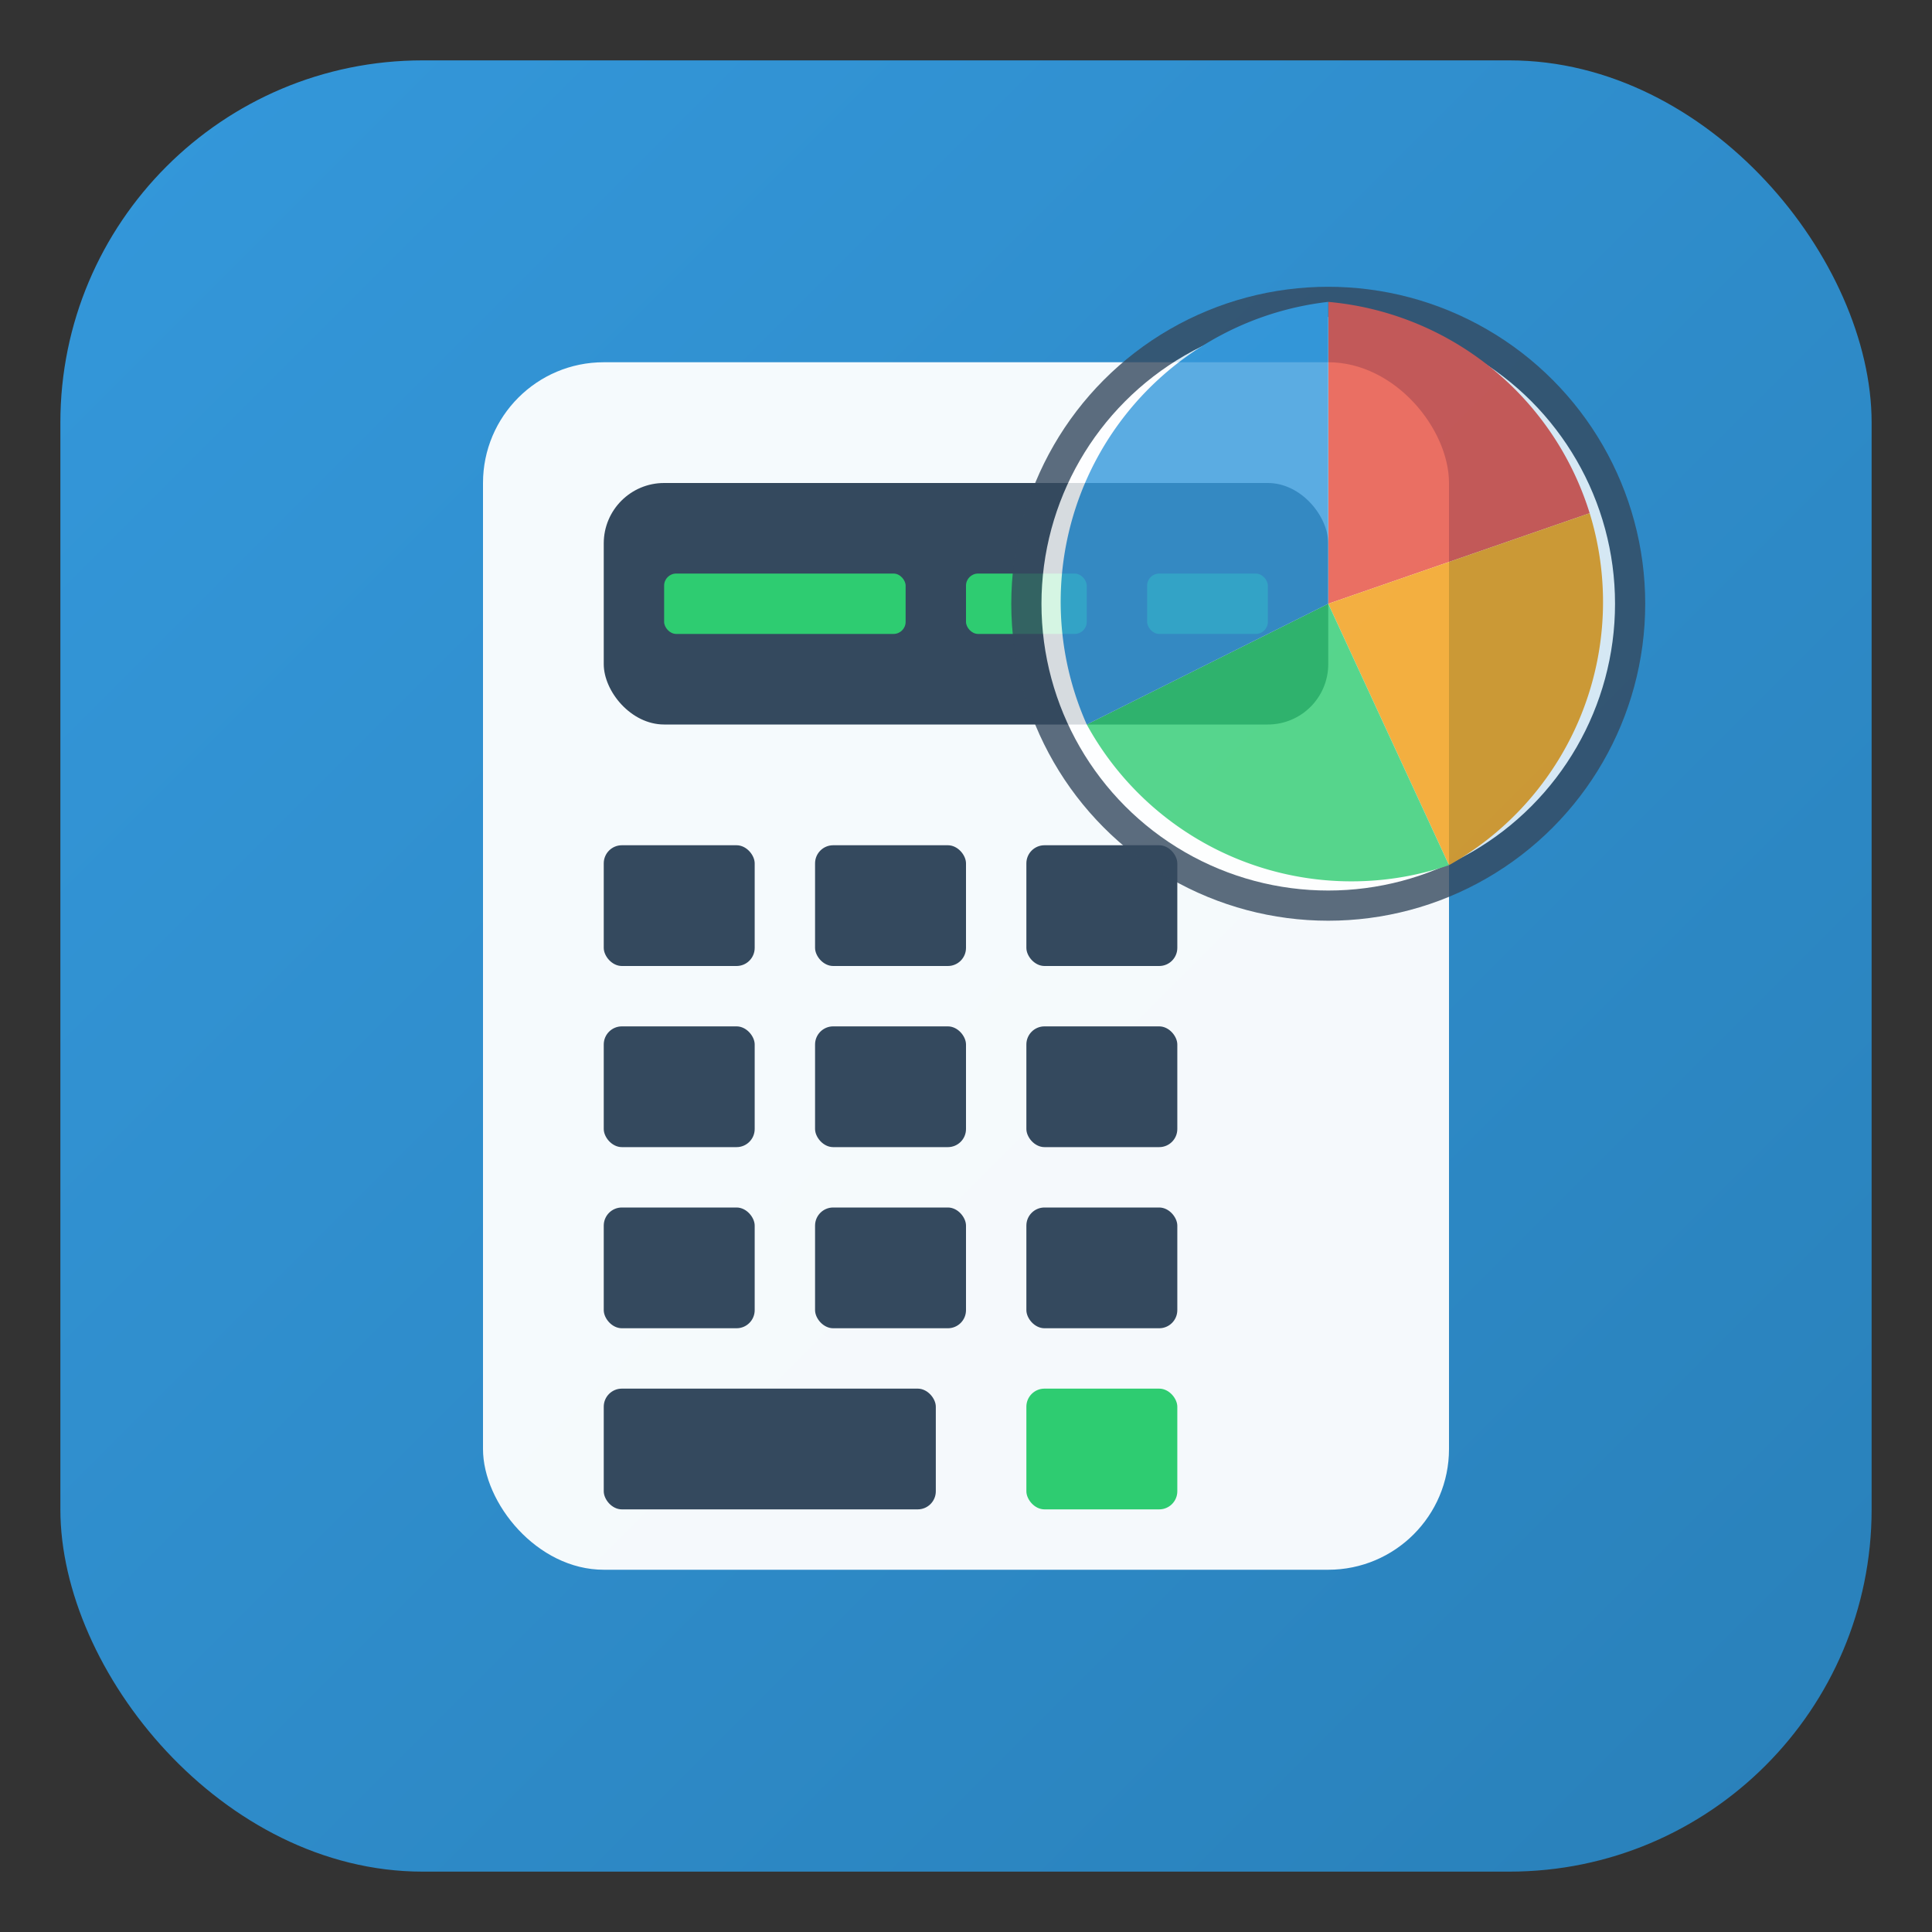
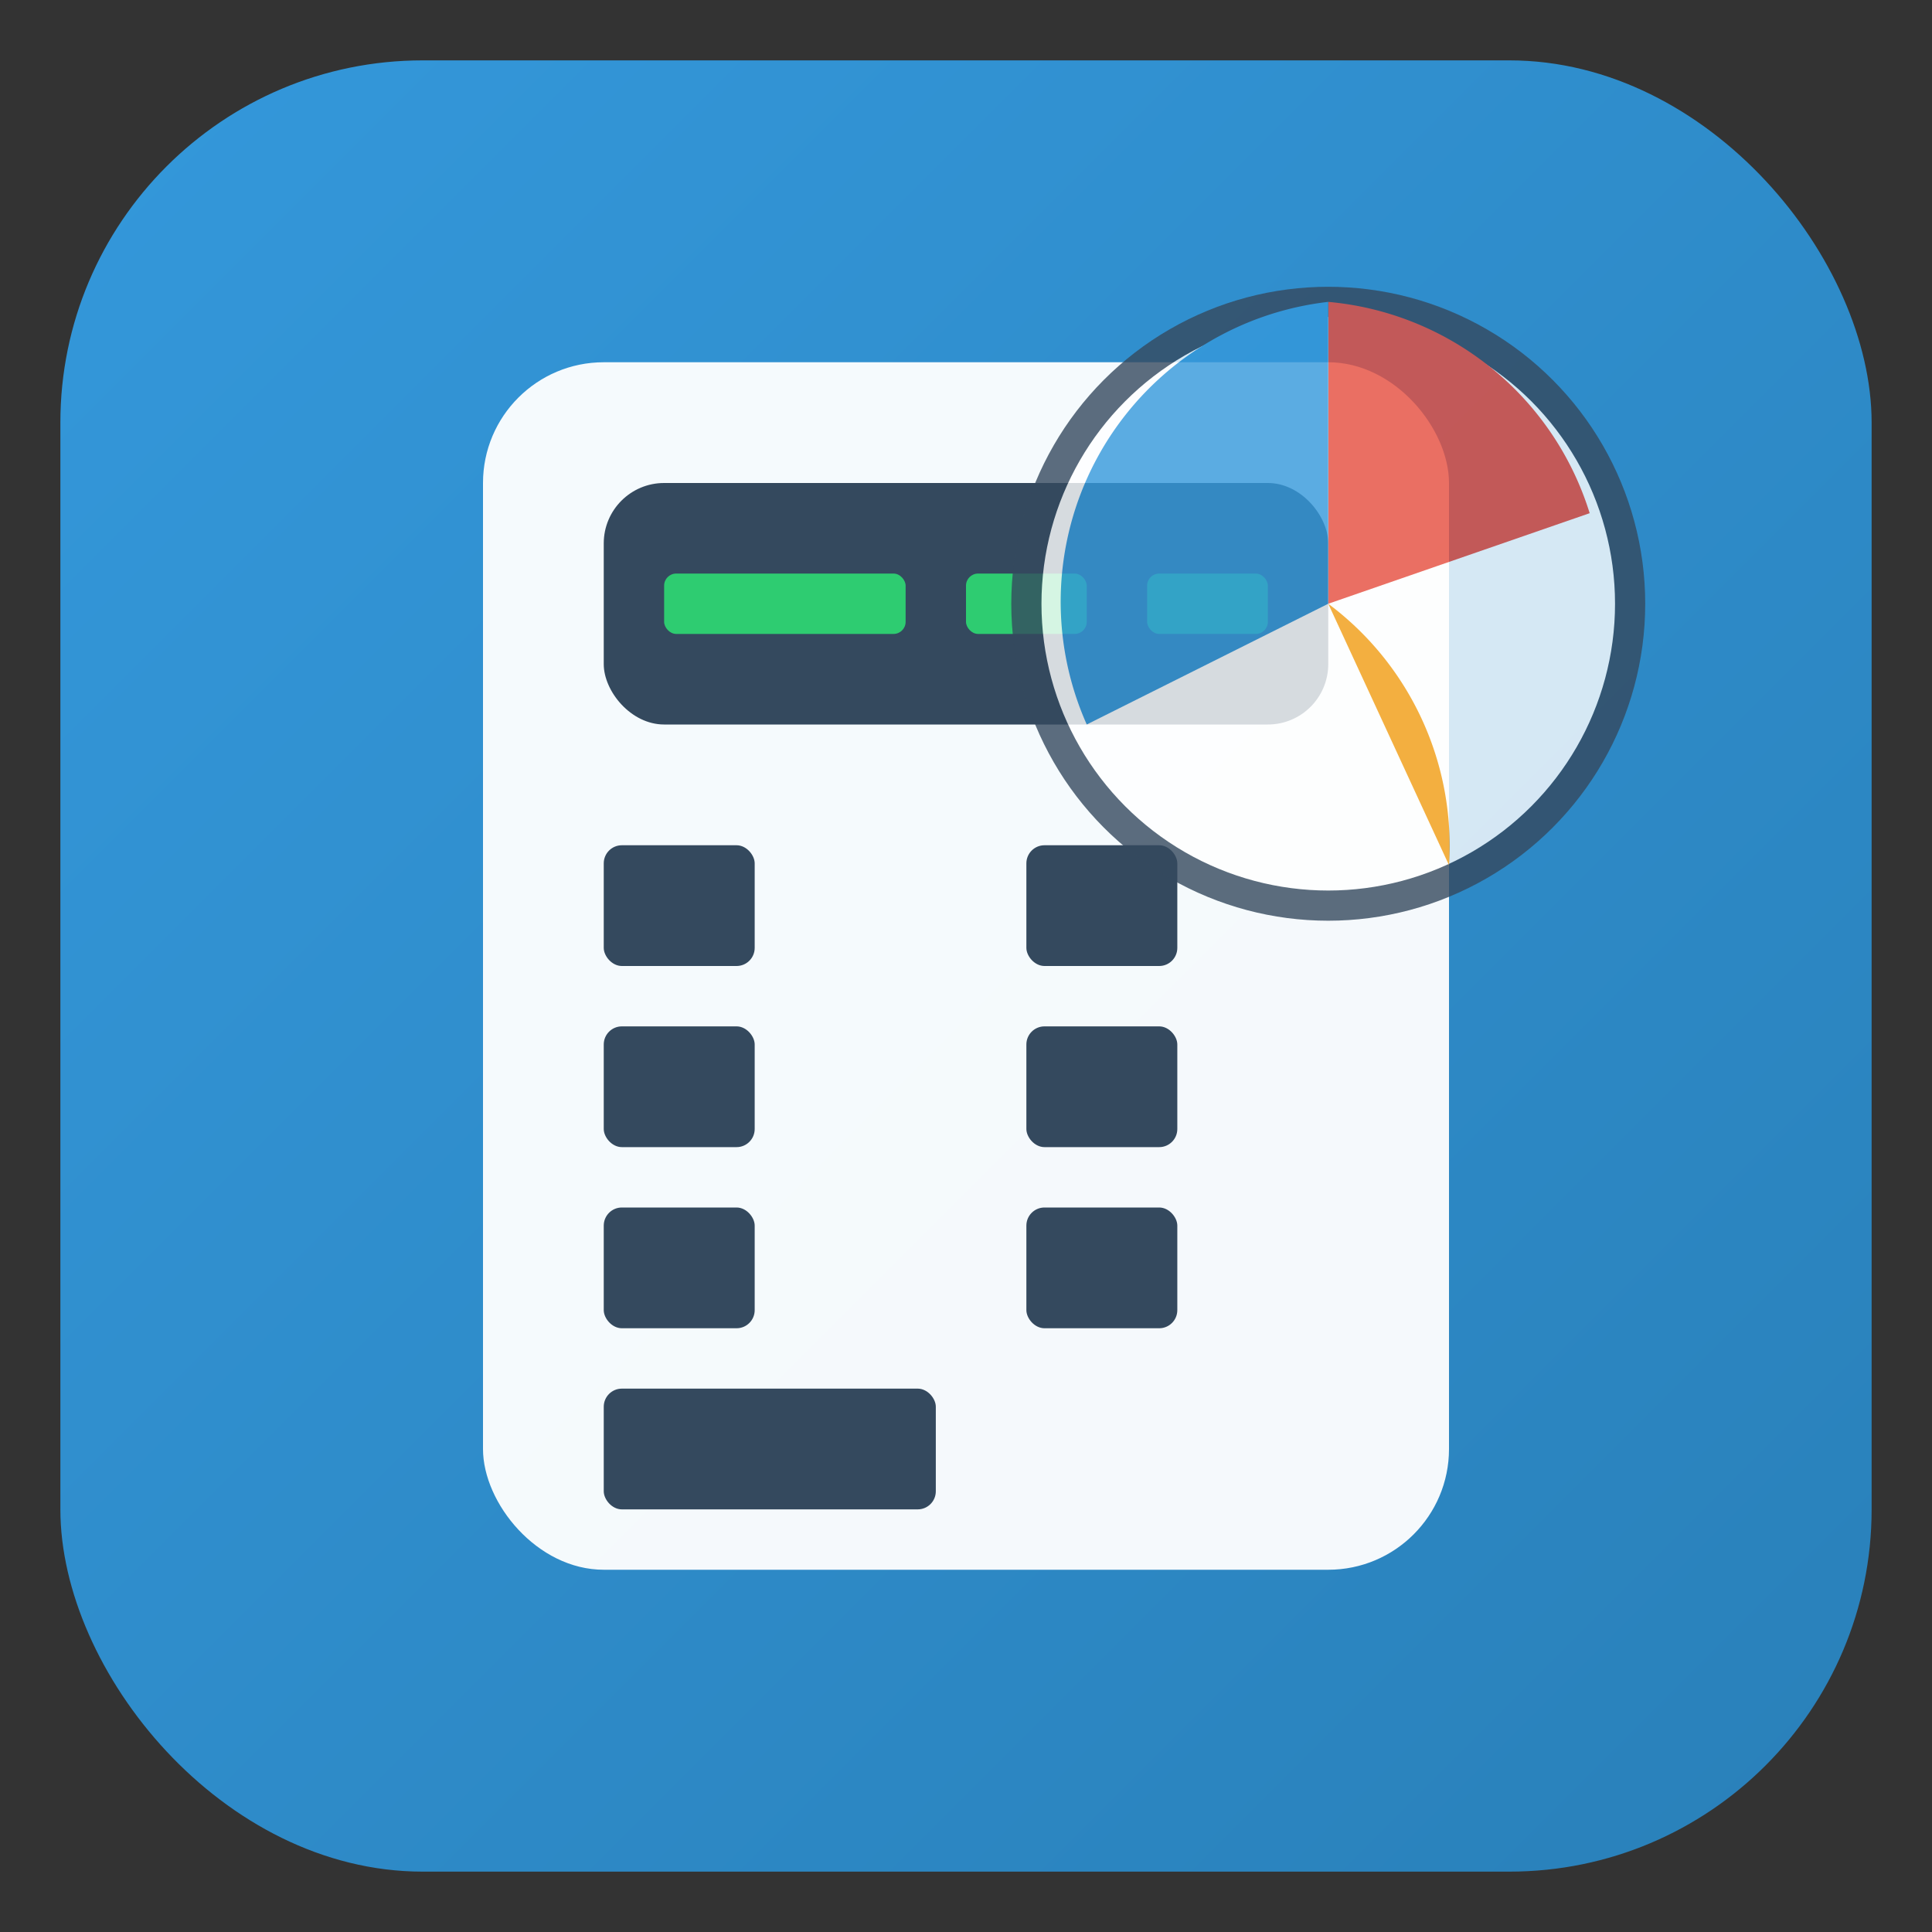
<svg xmlns="http://www.w3.org/2000/svg" viewBox="0 0 32 32" width="32" height="32">
  <rect x="0" y="0" width="32" height="32" fill="#333333" stroke="none" />
  <defs>
    <linearGradient id="bgGradient" x1="0%" y1="0%" x2="100%" y2="100%">
      <stop offset="0%" style="stop-color:#3498db;stop-opacity:1" />
      <stop offset="100%" style="stop-color:#2980b9;stop-opacity:1" />
    </linearGradient>
  </defs>
  <rect x="1" y="1" width="30" height="30" rx="6" ry="6" fill="url(#bgGradient)" />
  <rect x="8" y="6" width="16" height="20" rx="2" fill="white" opacity="0.95" />
  <rect x="10" y="8" width="12" height="4" rx="1" fill="#34495e" />
  <g fill="#2ecc71">
    <rect x="11" y="9.5" width="4" height="1" rx="0.2" />
    <rect x="16" y="9.5" width="2" height="1" rx="0.2" />
    <rect x="19" y="9.5" width="2" height="1" rx="0.2" />
  </g>
  <g fill="#34495e">
    <rect x="10" y="14" width="2.5" height="2" rx="0.3" />
-     <rect x="13.5" y="14" width="2.5" height="2" rx="0.3" />
    <rect x="17" y="14" width="2.5" height="2" rx="0.3" />
    <rect x="10" y="17" width="2.5" height="2" rx="0.3" />
-     <rect x="13.5" y="17" width="2.5" height="2" rx="0.3" />
    <rect x="17" y="17" width="2.5" height="2" rx="0.3" />
    <rect x="10" y="20" width="2.5" height="2" rx="0.3" />
-     <rect x="13.5" y="20" width="2.5" height="2" rx="0.3" />
    <rect x="17" y="20" width="2.5" height="2" rx="0.3" />
    <rect x="10" y="23" width="5.5" height="2" rx="0.3" />
-     <rect x="17" y="23" width="2.5" height="2" rx="0.3" fill="#2ecc71" />
  </g>
  <g opacity="0.8">
    <circle cx="22" cy="10" r="5" fill="white" stroke="#34495e" stroke-width="0.5" />
    <path d="M 22 10 L 22 5 A 5 5 0 0 1 26.33 8.5 Z" fill="#e74c3c" />
-     <path d="M 22 10 L 26.33 8.5 A 5 5 0 0 1 24 14.33 Z" fill="#f39c12" />
-     <path d="M 22 10 L 24 14.33 A 5 5 0 0 1 18 12 Z" fill="#2ecc71" />
+     <path d="M 22 10 A 5 5 0 0 1 24 14.33 Z" fill="#f39c12" />
    <path d="M 22 10 L 18 12 A 5 5 0 0 1 22 5 Z" fill="#3498db" />
  </g>
</svg>